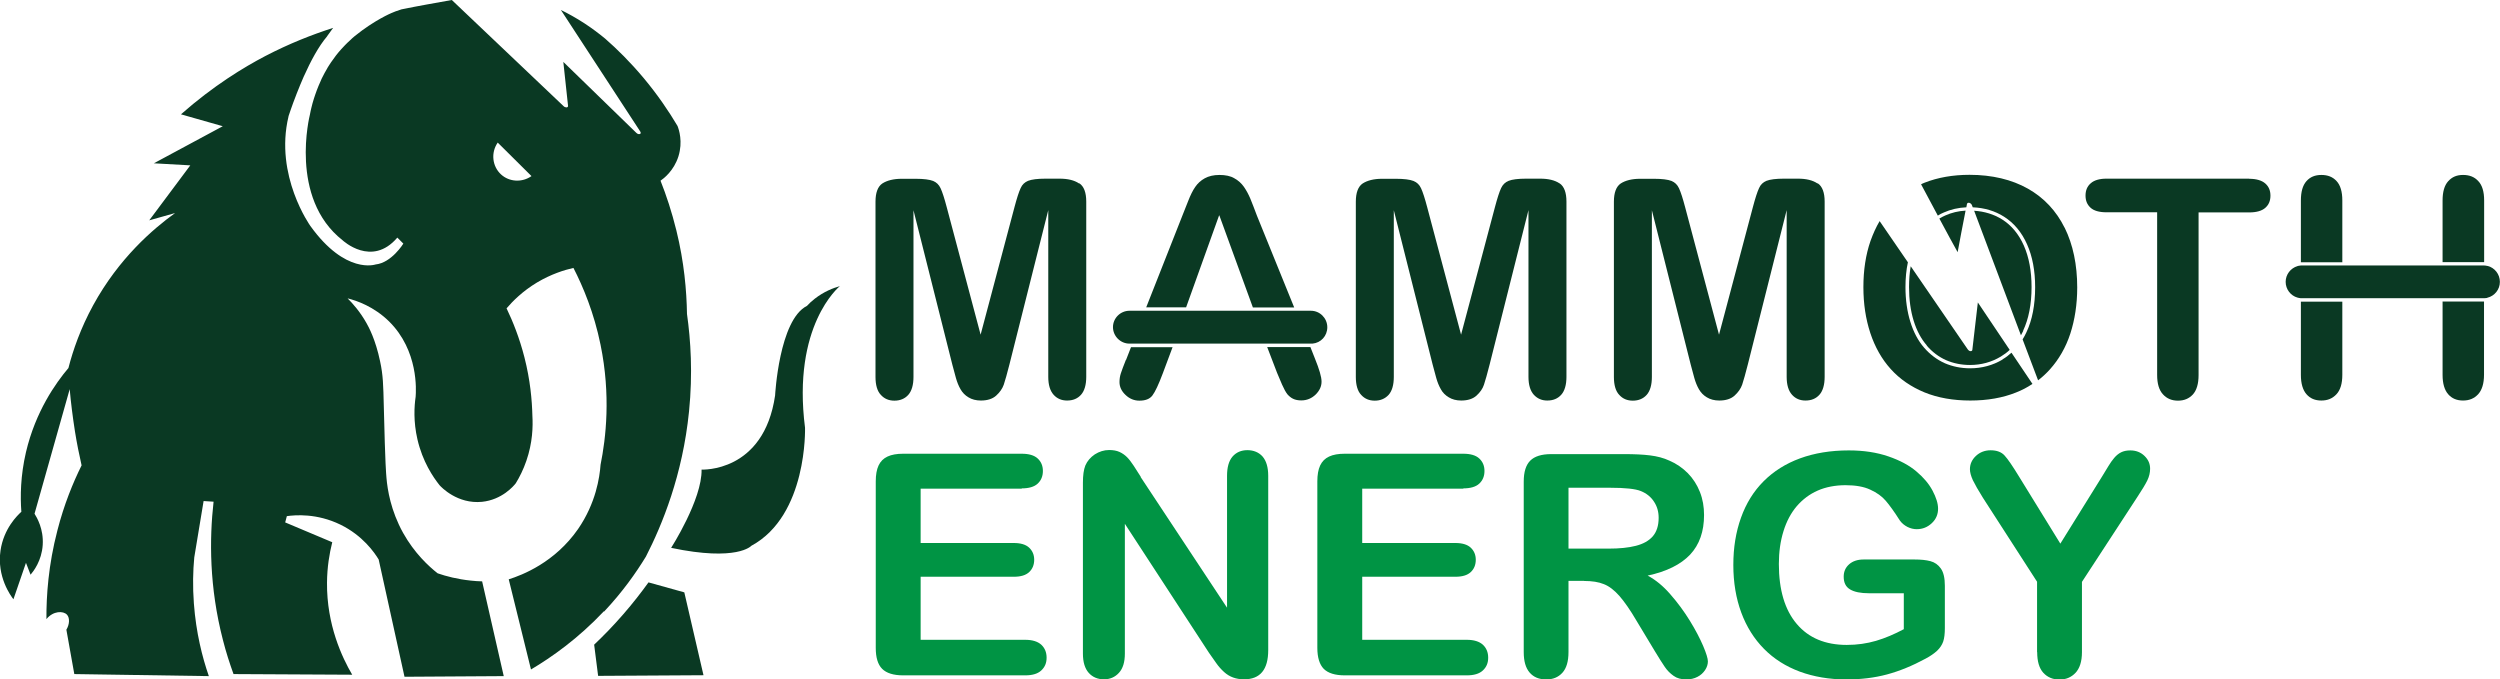
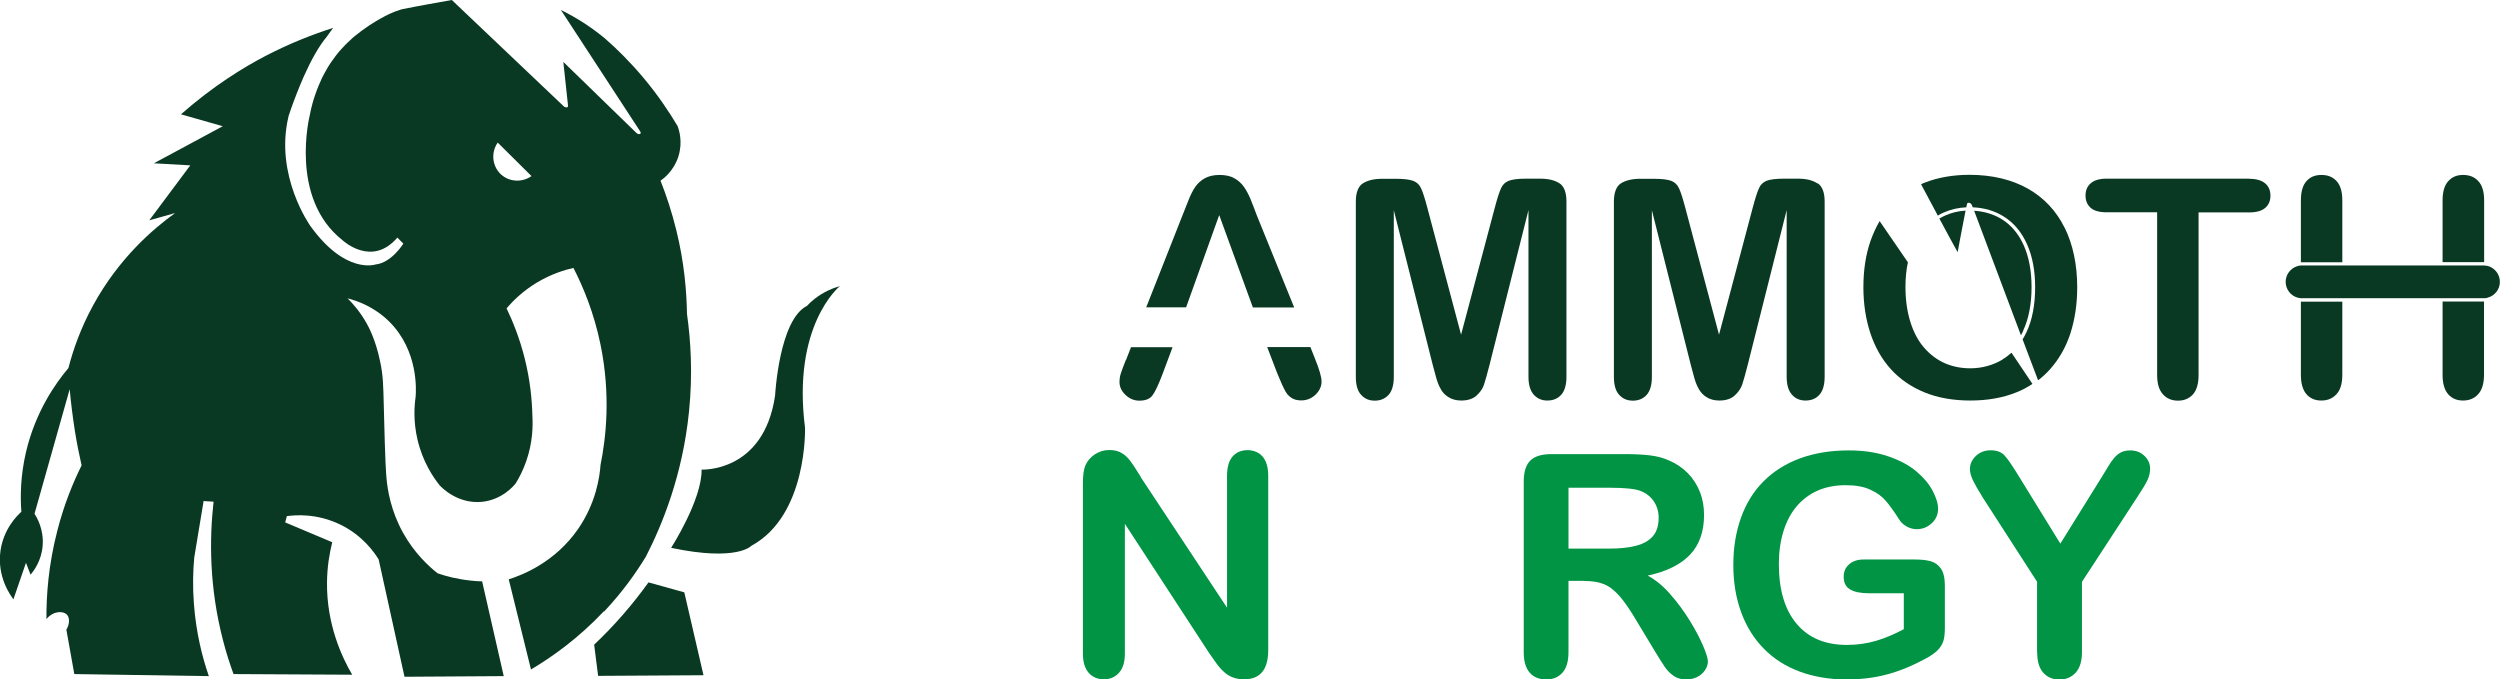
<svg xmlns="http://www.w3.org/2000/svg" id="Layer_1" data-name="Layer 1" viewBox="0 0 195.49 53.12">
  <defs>
    <style>
      .cls-1 {
        fill: #0a3923;
      }

      .cls-2 {
        fill: #009444;
      }
    </style>
  </defs>
  <g>
-     <path class="cls-2" d="M79.9,38.21h-7.91v4.25h7.28c.54,0,.94.12,1.2.36.26.24.4.56.4.95s-.13.72-.39.96c-.26.25-.66.37-1.21.37h-7.28v4.93h8.18c.55,0,.97.13,1.25.38.28.26.42.6.42,1.02s-.14.74-.42,1c-.28.26-.7.38-1.25.38h-9.54c-.76,0-1.31-.17-1.65-.51-.34-.34-.5-.89-.5-1.64v-13.02c0-.5.07-.92.22-1.24.15-.32.38-.55.7-.7.32-.15.73-.22,1.22-.22h9.27c.56,0,.98.12,1.25.37.27.25.41.57.41.98s-.14.74-.41.99c-.27.25-.69.37-1.25.37Z" />
    <path class="cls-2" d="M89.2,37.31l6.75,10.21v-10.31c0-.67.14-1.17.43-1.51.29-.33.68-.5,1.16-.5s.9.17,1.19.5c.29.34.44.84.44,1.51v13.63c0,1.52-.63,2.28-1.89,2.28-.32,0-.6-.05-.85-.14-.25-.09-.49-.23-.71-.43-.22-.2-.43-.43-.61-.69-.19-.26-.38-.53-.57-.81l-6.58-10.09v10.15c0,.66-.15,1.16-.46,1.5-.31.34-.7.51-1.18.51s-.89-.17-1.19-.51c-.3-.34-.45-.84-.45-1.5v-13.37c0-.57.06-1.01.19-1.34.15-.35.4-.64.74-.87.35-.22.72-.34,1.12-.34.32,0,.59.05.81.15.22.1.42.24.59.41.17.17.34.4.52.67.18.28.36.56.55.86Z" />
-     <path class="cls-2" d="M114.43,38.21h-7.91v4.25h7.28c.54,0,.94.12,1.2.36.26.24.4.56.4.95s-.13.72-.39.96c-.26.25-.66.37-1.21.37h-7.28v4.93h8.18c.55,0,.97.13,1.25.38.28.26.42.6.42,1.02s-.14.74-.42,1c-.28.26-.7.38-1.25.38h-9.54c-.76,0-1.31-.17-1.65-.51-.33-.34-.5-.89-.5-1.64v-13.02c0-.5.07-.92.22-1.24.15-.32.38-.55.7-.7.32-.15.73-.22,1.22-.22h9.27c.56,0,.98.12,1.25.37s.41.57.41.98-.14.74-.41.99c-.27.25-.69.37-1.25.37Z" />
    <path class="cls-2" d="M123.88,45.42h-1.23v5.57c0,.73-.16,1.27-.48,1.62-.32.35-.74.52-1.26.52-.56,0-.99-.18-1.3-.54-.31-.36-.46-.89-.46-1.6v-13.33c0-.76.17-1.3.51-1.64.34-.34.89-.51,1.64-.51h5.71c.79,0,1.46.03,2.02.1.56.07,1.06.2,1.51.41.54.23,1.02.56,1.44.98.42.43.73.92.95,1.48.22.56.32,1.16.32,1.79,0,1.29-.36,2.32-1.09,3.1-.73.77-1.83,1.32-3.32,1.64.62.33,1.22.82,1.78,1.47.57.65,1.07,1.33,1.52,2.06.45.73.79,1.39,1.04,1.97.25.59.37.99.37,1.21s-.07.46-.22.68c-.15.22-.34.4-.6.53-.25.13-.54.2-.87.2-.39,0-.73-.09-.99-.28-.27-.19-.5-.42-.69-.7-.19-.28-.46-.7-.79-1.25l-1.41-2.34c-.5-.86-.96-1.51-1.35-1.96-.4-.45-.8-.76-1.21-.92-.41-.17-.93-.25-1.55-.25ZM125.89,38.14h-3.24v4.76h3.14c.84,0,1.55-.07,2.13-.22.58-.15,1.01-.39,1.32-.74.3-.35.46-.83.46-1.45,0-.48-.12-.9-.37-1.27-.24-.37-.58-.64-1.02-.82-.41-.17-1.22-.26-2.42-.26Z" />
    <path class="cls-2" d="M152.08,45.79v3.32c0,.44-.04.79-.13,1.06-.09.26-.25.5-.48.72-.23.21-.53.42-.89.61-1.05.57-2.06.98-3.03,1.24s-2.03.39-3.17.39c-1.33,0-2.55-.21-3.64-.61-1.1-.41-2.03-1-2.8-1.78-.77-.78-1.37-1.73-1.78-2.84-.41-1.11-.62-2.35-.62-3.72s.2-2.58.6-3.7c.4-1.12.99-2.07,1.77-2.85s1.73-1.38,2.85-1.79c1.12-.41,2.39-.62,3.81-.62,1.17,0,2.2.16,3.1.47.9.31,1.63.7,2.19,1.18.56.47.98.97,1.26,1.5.28.53.43,1,.43,1.41,0,.44-.16.82-.49,1.13-.33.31-.72.47-1.18.47-.25,0-.49-.06-.73-.18-.23-.12-.43-.28-.59-.5-.43-.68-.8-1.19-1.1-1.54-.3-.35-.7-.64-1.21-.87-.51-.24-1.16-.35-1.94-.35s-1.54.14-2.17.42c-.64.28-1.18.69-1.64,1.22-.45.53-.8,1.18-1.04,1.96-.24.77-.36,1.63-.36,2.56,0,2.03.47,3.6,1.4,4.69.93,1.1,2.24,1.64,3.91,1.64.81,0,1.57-.11,2.29-.32.71-.21,1.44-.52,2.17-.91v-2.81h-2.72c-.65,0-1.15-.1-1.48-.3-.34-.2-.5-.53-.5-1,0-.39.14-.71.42-.96.28-.25.66-.38,1.14-.38h3.98c.49,0,.9.04,1.24.13.34.09.61.28.82.58.21.3.31.75.31,1.35Z" />
    <path class="cls-2" d="M159.29,50.99v-5.5l-4.23-6.56c-.37-.59-.63-1.05-.79-1.38-.15-.33-.23-.62-.23-.86,0-.4.16-.75.47-1.04.31-.29.7-.44,1.15-.44.48,0,.85.14,1.09.41.25.27.62.81,1.12,1.63l3.24,5.26,3.27-5.26c.2-.32.36-.59.5-.82.13-.22.28-.43.44-.62.16-.19.34-.34.54-.44.2-.1.44-.15.72-.15.44,0,.81.14,1.11.43.3.29.44.62.44,1,0,.31-.07.61-.22.92-.15.31-.41.73-.77,1.28l-4.34,6.65v5.5c0,.72-.17,1.25-.5,1.61-.33.35-.75.53-1.26.53s-.94-.18-1.26-.53c-.32-.35-.48-.89-.48-1.61Z" />
  </g>
  <g>
    <path class="cls-1" d="M47.24,47.82c1.43-1.52,2.49-3.02,3.27-4.3,1.27-2.48,2.87-6.37,3.37-11.35.3-2.97.13-5.57-.16-7.62-.03-1.82-.22-4.05-.83-6.53-.36-1.46-.79-2.76-1.24-3.89.25-.17,1.04-.77,1.4-1.9.36-1.15.04-2.1-.07-2.38-.67-1.13-1.54-2.42-2.65-3.75-1.04-1.24-2.07-2.26-3.01-3.08-.46-.38-1-.79-1.61-1.19-.66-.43-1.28-.77-1.85-1.05l6.21,9.51c.04.06.04.11.02.15-.01.02-.03.03-.06.04-.08.03-.19-.01-.27-.09l-5.71-5.55.37,3.44c0,.07-.04.11-.11.12-.08,0-.17-.03-.23-.09L35.33,0c-.64.11-1.29.23-1.95.35-.67.12-1.33.25-1.98.38-.35.11-.62.21-.79.29,0,0-1.33.55-2.88,1.81-.14.11-.26.23-.26.23-.01.01-.02.02-.03.03-.09.08-.18.17-.27.25-.02.02-.04.04-.06.06-.04.04-.09.09-.13.13-.1.1-.2.21-.3.32-.28.31-.55.66-.8,1.03-.05.08-.1.15-.15.23-.07.1-.13.21-.19.32-.05.09-.11.18-.16.28-.06.11-.12.22-.17.33-.04.08-.09.17-.12.26-.06.13-.12.27-.18.41-.09.22-.18.45-.26.69-.03.1-.07.2-.1.3-.08.25-.15.5-.21.76-.02.07-.03.14-.05.22-.02.1-.04.2-.06.3,0,0-1.66,6.5,2.56,9.81,0,0,2.28,2.14,4.28-.21l.47.47s-.92,1.5-2.17,1.63c0,0-2.35.82-5.1-3.01,0,0-2.82-3.93-1.71-8.56,0,0,0-.01,0-.02.04-.11.26-.8.61-1.69,0,0,0-.02.01-.03.01-.03.03-.07.04-.1.16-.4.33-.83.53-1.28,0-.01.01-.03.02-.04.51-1.14,1.14-2.33,1.81-3.11,0,0,0,0,0-.01.16-.23.32-.45.47-.65-1.68.54-3.43,1.23-5.3,2.2-1.68.88-4.05,2.31-6.6,4.56,1.09.31,2.18.62,3.27.93l-5.39,2.9,2.85.16-3.21,4.3,2.02-.57c-1.73,1.25-4.39,3.53-6.4,7.2-.99,1.81-1.58,3.52-1.94,4.92-.99,1.17-2.57,3.39-3.32,6.58-.43,1.85-.45,3.46-.36,4.66-.31.28-1.38,1.31-1.63,3.03-.3,2.05.8,3.54,1.01,3.81.33-.95.66-1.9.98-2.85l.36.93c.22-.26.87-1.08.95-2.33.08-1.25-.46-2.15-.64-2.44.91-3.25,1.83-6.5,2.75-9.74.09,1.04.23,2.14.41,3.3.15.94.33,1.82.52,2.66-.67,1.35-1.37,3.05-1.89,5.08-.71,2.72-.87,5.12-.86,6.94.53-.65,1.32-.66,1.61-.34.22.24.21.74-.05,1.17.21,1.16.41,2.31.62,3.47l10.52.16c-.51-1.47-1-3.39-1.17-5.68-.1-1.34-.07-2.55.03-3.6.24-1.47.48-2.94.73-4.41l.78.05c-.33,2.93-.34,6.68.73,10.81.24.95.53,1.84.83,2.67,3.09.02,6.19.03,9.28.05-.78-1.33-2-3.89-1.97-7.2.01-1.22.19-2.28.41-3.16-1.23-.52-2.45-1.04-3.68-1.55.04-.16.09-.33.13-.49.64-.09,2.34-.24,4.2.67,1.73.85,2.64,2.16,2.98,2.72.67,3.06,1.35,6.12,2.02,9.17l7.76-.05-1.69-7.41c-.28,0-.58-.03-.89-.06-1.05-.11-1.93-.34-2.59-.57-.7-.55-1.81-1.57-2.7-3.16-.97-1.75-1.22-3.38-1.3-4.3-.03-.44-.09-.71-.21-5.65-.04-1.6-.05-2.37-.29-3.47-.35-1.69-.89-2.68-1.06-2.98-.5-.89-1.07-1.53-1.48-1.94.72.18,2.06.64,3.25,1.81,2.3,2.28,2.11,5.39,2.07,5.89-.11.75-.18,1.93.14,3.32.4,1.74,1.22,2.95,1.73,3.59.13.15,1.4,1.49,3.32,1.3,1.56-.16,2.47-1.23,2.64-1.45.29-.47.59-1.06.83-1.76.49-1.42.52-2.69.47-3.52-.03-1.23-.17-2.8-.62-4.56-.39-1.53-.91-2.82-1.4-3.84.48-.56,1.25-1.34,2.38-2.02,1.11-.66,2.14-.98,2.85-1.14.76,1.48,1.61,3.51,2.12,6.01.81,3.96.42,7.31,0,9.38-.07.97-.36,3-1.76,5.03-1.82,2.62-4.37,3.6-5.42,3.93l1.74,7.05c1.62-.96,3.68-2.41,5.7-4.55ZM39.18,13.64c-.69-.63-.81-1.7-.26-2.49.88.87,1.76,1.74,2.64,2.62-.74.52-1.74.46-2.38-.13Z" />
    <path class="cls-1" d="M65.69,22.37c-.54.15-1.26.43-1.98.99-.24.19-.44.37-.61.56-2.18,1.09-2.49,7-2.49,7-.88,6.06-5.75,5.8-5.75,5.8.05,2.33-2.38,6.12-2.38,6.12,5.18,1.09,6.27-.16,6.27-.16,4.41-2.38,4.2-9.23,4.2-9.23-1.02-7.97,2.64-11.01,2.74-11.09Z" />
    <path class="cls-1" d="M50.71,45.54c-.57.79-1.22,1.63-1.97,2.49-.78.9-1.55,1.69-2.28,2.38l.31,2.44,8.24-.05-1.5-6.48-2.8-.78Z" />
  </g>
  <g>
-     <path class="cls-1" d="M84.37,14.34c-.37-.25-.88-.37-1.52-.37h-1.09c-.63,0-1.09.06-1.37.17-.26.11-.46.29-.58.57-.14.3-.3.8-.48,1.48l-2.65,9.98-2.65-9.97c-.18-.68-.34-1.18-.48-1.48-.13-.28-.32-.46-.58-.57-.28-.11-.74-.17-1.37-.17h-1.09c-.64,0-1.15.13-1.52.37-.35.24-.53.72-.53,1.42v13.71c0,.63.14,1.11.42,1.4.27.3.62.45,1.06.45s.81-.15,1.08-.45c.27-.3.41-.78.41-1.4v-13.04l3.04,12.08c.1.36.19.71.28,1.04.09.32.21.62.36.88.15.26.35.47.62.63.26.16.59.25.97.25.51,0,.91-.13,1.19-.38.29-.26.49-.55.6-.86.11-.33.26-.86.44-1.57l3.04-12.08v13.04c0,.62.14,1.09.42,1.4.27.3.62.45,1.05.45.46,0,.82-.15,1.09-.45.27-.3.41-.78.41-1.4v-13.71c0-.7-.18-1.18-.53-1.42Z" />
    <path class="cls-1" d="M121.95,14.34c-.37-.25-.88-.37-1.52-.37h-1.09c-.63,0-1.1.06-1.37.17-.27.11-.46.29-.59.57-.14.3-.3.8-.48,1.48l-2.65,9.98-2.65-9.97c-.18-.68-.34-1.18-.48-1.48-.13-.28-.32-.46-.59-.57-.28-.11-.74-.17-1.37-.17h-1.09c-.64,0-1.15.13-1.52.37-.35.24-.53.72-.53,1.42v13.71c0,.63.14,1.11.42,1.4.27.3.62.45,1.06.45s.8-.15,1.08-.45c.27-.3.41-.78.41-1.4v-13.04l3.04,12.08c.09.36.19.71.28,1.04.09.32.21.62.36.88.14.26.35.47.62.63.26.16.59.25.97.25.51,0,.91-.13,1.19-.38.29-.26.49-.55.59-.86.11-.33.26-.86.44-1.57l3.04-12.08v13.04c0,.62.14,1.09.42,1.4.28.3.62.45,1.05.45.46,0,.82-.15,1.09-.45.27-.3.41-.78.41-1.4v-13.71c0-.7-.18-1.18-.53-1.42Z" />
    <path class="cls-1" d="M142.11,14.34c-.37-.25-.88-.37-1.52-.37h-1.09c-.63,0-1.09.06-1.37.17-.26.11-.46.29-.58.57-.14.3-.3.8-.48,1.48l-2.65,9.98-2.65-9.97c-.18-.68-.34-1.18-.48-1.48-.13-.28-.32-.46-.58-.57-.28-.11-.74-.17-1.37-.17h-1.09c-.64,0-1.15.13-1.52.37-.35.24-.53.72-.53,1.42v13.71c0,.63.14,1.11.42,1.4.27.3.62.45,1.06.45s.81-.15,1.08-.45c.27-.3.41-.78.41-1.4v-13.04l3.04,12.08c.1.36.19.71.28,1.04.09.32.21.62.36.88.15.26.35.47.62.63.26.16.59.25.97.25.51,0,.91-.13,1.19-.38.29-.26.49-.55.6-.86.11-.33.26-.86.44-1.57l3.04-12.08v13.04c0,.62.14,1.09.42,1.4.27.3.62.45,1.05.45.46,0,.82-.15,1.09-.45.27-.3.41-.78.41-1.4v-13.71c0-.7-.18-1.18-.53-1.42Z" />
    <path class="cls-1" d="M175.88,13.97h-11.16c-.54,0-.96.12-1.23.36-.27.23-.41.55-.41.96s.13.71.39.95c.26.24.68.36,1.25.36h3.96v12.72c0,.68.15,1.19.46,1.52.3.33.69.49,1.17.49s.86-.16,1.16-.48c.3-.33.45-.84.45-1.52v-12.72h3.96c.56,0,.99-.12,1.26-.36.27-.24.4-.55.4-.95s-.13-.71-.4-.95c-.27-.24-.7-.37-1.26-.37Z" />
    <g>
      <path class="cls-1" d="M194.25,20.5v-4.83c0-.68-.15-1.19-.46-1.51-.3-.33-.69-.48-1.19-.48s-.86.16-1.16.49c-.3.33-.44.84-.44,1.51v4.82h3.2s.03,0,.05,0Z" />
      <path class="cls-1" d="M191,23.6v5.72c0,.67.15,1.18.44,1.51.29.33.67.49,1.16.49s.87-.16,1.18-.49c.3-.33.46-.84.46-1.52v-5.73s-.03,0-.05,0h-3.2Z" />
      <path class="cls-1" d="M183.16,20.49v-4.82c0-.68-.15-1.19-.45-1.51-.3-.33-.69-.48-1.19-.48s-.88.16-1.17.49c-.29.33-.43.83-.43,1.51v4.83s.06,0,.1,0h3.15Z" />
      <path class="cls-1" d="M179.92,23.59v5.73c0,.67.15,1.18.44,1.51.29.33.67.49,1.16.49s.87-.16,1.18-.49c.31-.33.46-.84.46-1.52v-5.72h-3.15s-.06,0-.1,0Z" />
      <path class="cls-1" d="M194.51,20.8s-.09-.02-.13-.03c-.04,0-.09-.01-.13-.01-.02,0-.03,0-.05,0h-14.19s-.06,0-.1,0c-.05,0-.09.01-.13.02-.05,0-.09.02-.13.03-.53.16-.92.65-.92,1.23s.39,1.08.92,1.23c.04.01.09.02.13.03.04,0,.09.01.13.02.03,0,.06,0,.1,0h14.19s.03,0,.05,0c.05,0,.09,0,.13-.01.05,0,.09-.01.13-.03.56-.14.97-.64.97-1.24s-.41-1.11-.97-1.25Z" />
    </g>
    <g>
      <path class="cls-1" d="M88.04,28.14c-.18.45-.31.8-.39,1.04-.08.24-.11.47-.11.7,0,.37.16.71.47,1,.31.3.68.45,1.08.45.48,0,.81-.13,1.02-.4.22-.29.49-.87.81-1.72l.77-2.06h-3.25l-.39,1Z" />
      <path class="cls-1" d="M102.46,27.14h-3.37l.77,2.01c.11.26.24.57.39.92.15.34.29.59.41.75.13.15.28.28.45.36.18.09.4.13.65.13.43,0,.81-.16,1.12-.46.31-.31.46-.64.46-1.01s-.18-.97-.52-1.81l-.36-.91Z" />
      <path class="cls-1" d="M95.35,16.85l2.62,7.19h3.23l-2.91-7.17c-.18-.48-.37-.98-.52-1.34-.14-.33-.3-.63-.5-.92-.19-.27-.44-.5-.75-.67-.3-.18-.7-.26-1.16-.26s-.84.09-1.15.26c-.31.17-.56.4-.75.68-.2.29-.38.66-.55,1.1-.18.45-.33.84-.46,1.16l-2.82,7.15h3.12l2.58-7.19Z" />
-       <path class="cls-1" d="M102.51,24.3h-14.19c-.71,0-1.29.58-1.29,1.28s.58,1.29,1.29,1.29h14.2s.02,0,.02,0c.03,0,.06,0,.09,0,.66-.06,1.16-.6,1.16-1.28h0c0-.71-.58-1.29-1.28-1.29Z" />
    </g>
    <g>
      <path class="cls-1" d="M161.44,17.8c-.65-1.31-1.61-2.34-2.87-3.05-1.26-.71-2.8-1.08-4.56-1.08-1.3,0-2.48.21-3.5.61-.1.04-.2.08-.29.13.42.8.88,1.65,1.31,2.45.15-.1.31-.18.48-.25.54-.24,1.12-.37,1.75-.4.02-.09.03-.18.05-.26.02-.08.09-.11.18-.09.09.02.18.1.21.19l.06.16c.91.04,1.73.28,2.44.73.78.49,1.39,1.22,1.81,2.17.42.94.63,2.07.63,3.35,0,1.39-.23,2.57-.68,3.52-.09.2-.19.38-.3.56l1.21,3.2c.34-.26.64-.54.92-.85.71-.79,1.25-1.73,1.6-2.8.35-1.08.54-2.29.54-3.61,0-1.78-.33-3.35-.98-4.67Z" />
      <path class="cls-1" d="M156.6,28.11c-.77.46-1.63.69-2.54.69-.72,0-1.39-.14-1.99-.4-.6-.27-1.14-.67-1.61-1.21s-.83-1.22-1.08-2.03c-.25-.8-.38-1.72-.38-2.71,0-.69.06-1.34.19-1.94l-2.21-3.22c-.28.47-.51.99-.71,1.54-.38,1.09-.56,2.31-.56,3.62s.18,2.49.54,3.59c.36,1.09.9,2.05,1.6,2.82.7.78,1.59,1.39,2.63,1.82,1.05.43,2.26.64,3.59.64s2.54-.21,3.58-.63c.46-.18.88-.4,1.28-.67l-1.64-2.44c-.22.2-.45.38-.7.52Z" />
      <path class="cls-1" d="M152.11,16.85c-.16.07-.31.15-.46.24.59,1.1,1.12,2.08,1.43,2.63.13-.73.4-2.13.62-3.25-.56.03-1.1.16-1.59.38Z" />
      <path class="cls-1" d="M158.2,25.86c.43-.92.66-2.06.66-3.41,0-1.24-.2-2.33-.6-3.24-.4-.9-.97-1.59-1.7-2.05-.64-.4-1.38-.63-2.19-.68l3.66,9.74c.06-.11.12-.23.18-.35Z" />
-       <path class="cls-1" d="M150.66,27.02c.44.51.95.89,1.51,1.14.57.25,1.2.38,1.88.38.87,0,1.68-.22,2.41-.66.25-.15.48-.32.69-.52l-2.49-3.71-.43,3.7c0,.07-.06.11-.14.11-.08,0-.16-.06-.22-.14l-4.46-6.5c-.09.51-.13,1.06-.13,1.63,0,.97.12,1.85.36,2.63.24.78.59,1.43,1.03,1.93Z" />
    </g>
  </g>
</svg>